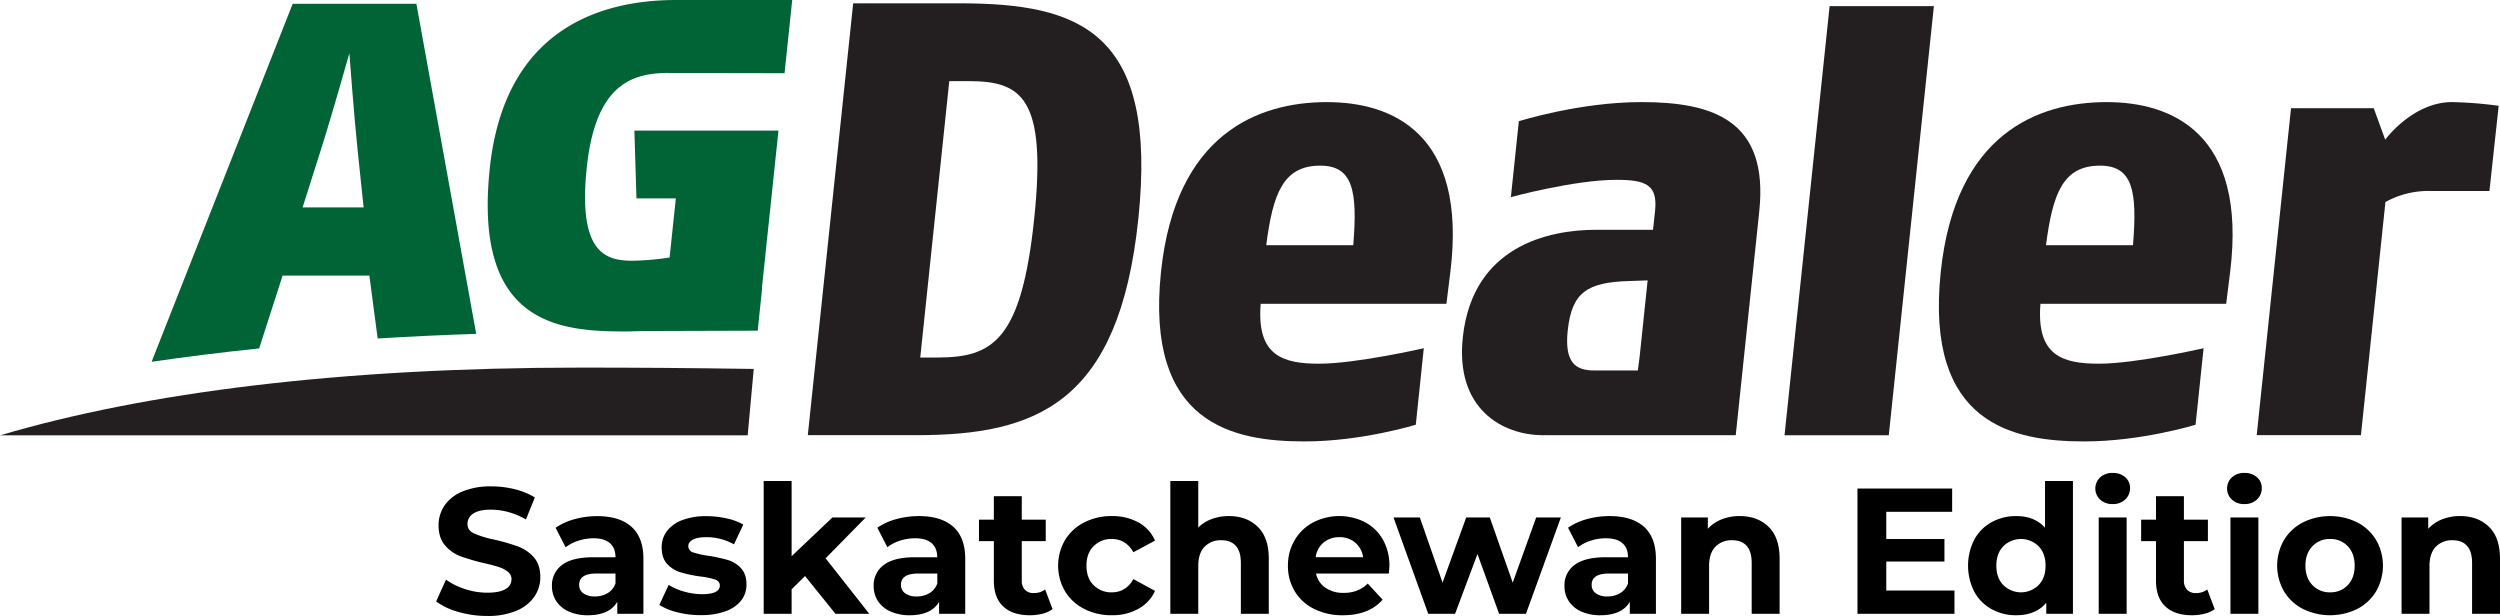
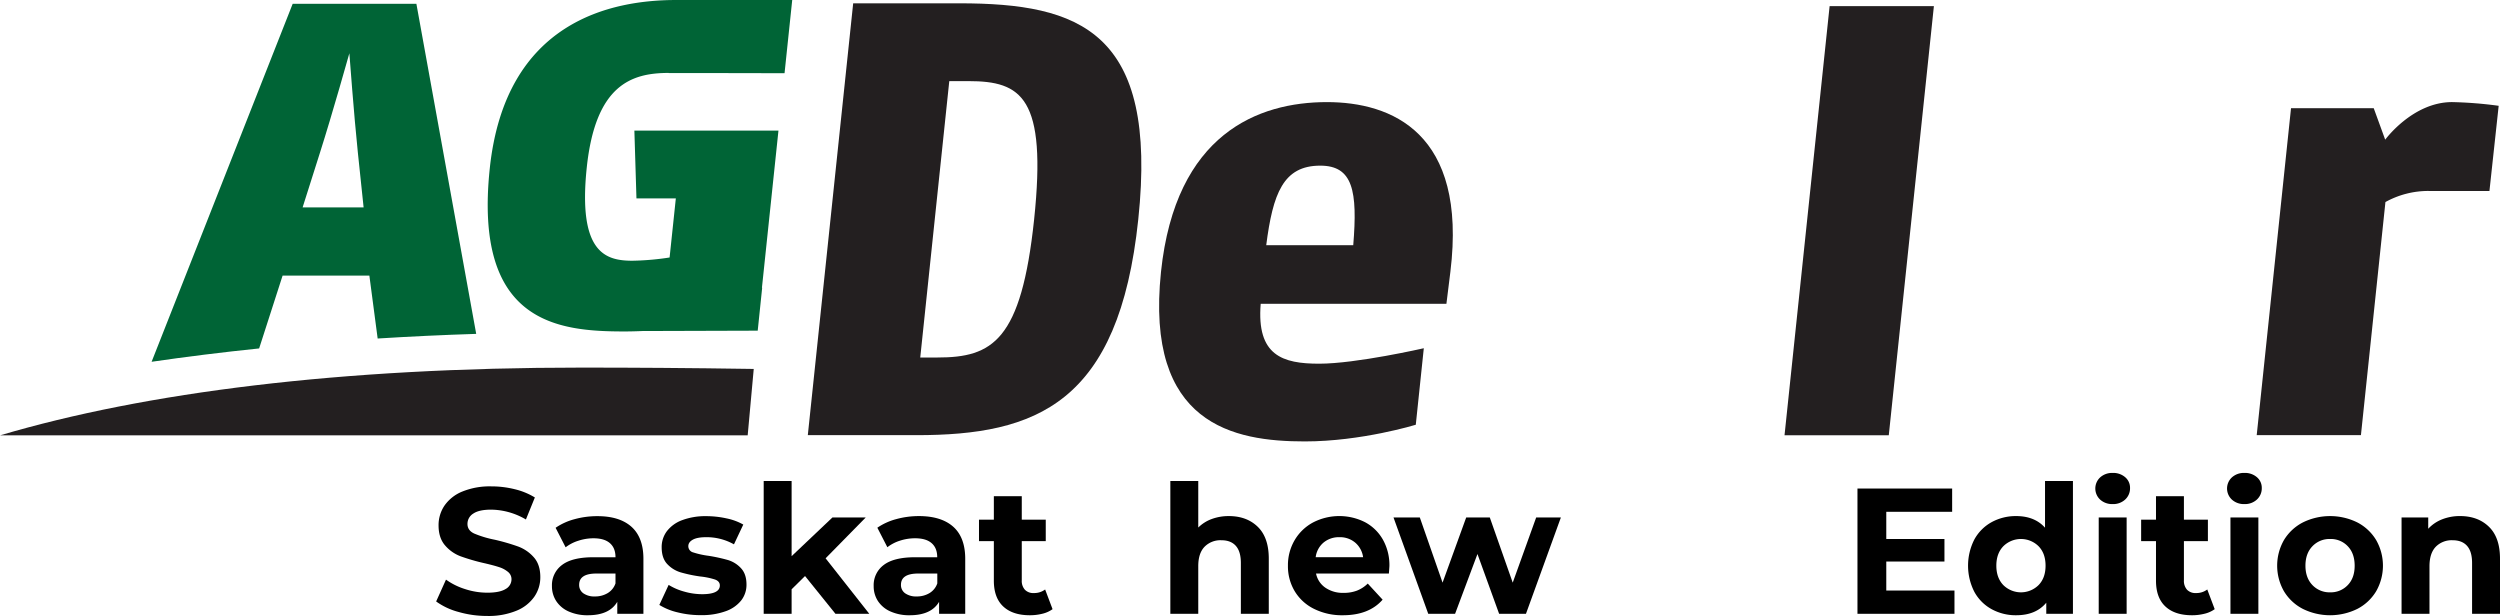
<svg xmlns="http://www.w3.org/2000/svg" viewBox="0 0 1396.77 344.14">
  <defs>
    <style>.cls-1{fill:#231f20;}.cls-2{fill:#006436;}</style>
  </defs>
  <title>skwd_logo</title>
  <g id="AgDealer">
    <path class="cls-1" d="M753.92,368H693.26l25.35-241.28H777.9c67.24,0,111.11,15.52,100,120.65C867.11,350.47,820.8,368,753.92,368M783,170.19H772.3L756.08,324.61h9.63c30.69,0,46.84-9.31,54-77.2,7.17-68.25-7.06-77.22-36.69-77.22" transform="translate(-241.93 -124.87)" />
    <path class="cls-1" d="M1050.05,294.62H946.29c-2.37,29,12.33,33.45,32.68,33.45,20.69,0,58.45-8.64,58.45-8.64l-4.48,42.75s-30.27,9.32-62,9.32c-39.65,0-89.32-9.32-80.35-94.79,8.13-77.21,54.43-94.79,92.68-94.79,35.86,0,78.56,16.88,69,94.79Zm-70.49-77.2c-20.66,0-26.45,15.5-30.18,44.46H998c2.49-30.32-.17-44.46-18.43-44.46" transform="translate(-241.93 -124.87)" />
    <polygon class="cls-1" points="997.03 243.17 1022.22 3.44 1080.48 3.44 1055.28 243.17 997.03 243.17" />
-     <path class="cls-1" d="M1485.71,294.62H1381.94c-2.34,29,12.33,33.45,32.69,33.45,20.67,0,58.46-8.64,58.46-8.64l-4.48,42.75s-30.29,9.32-62,9.32c-39.64,0-89.34-9.32-80.36-94.79,8.12-77.21,54.42-94.79,92.69-94.79,35.86,0,78.56,16.88,69,94.79Zm-70.47-77.2c-20.7,0-26.45,15.5-30.2,44.46h48.6c2.51-30.32-.14-44.46-18.4-44.46" transform="translate(-241.93 -124.87)" />
    <path class="cls-1" d="M1598.8,231.56a49.52,49.52,0,0,0-24.11,6.19L1561,368h-58.23l19.17-182.68h46.21l6.41,17.59s15.32-21,37.4-21a226.69,226.69,0,0,1,26,2.07l-5.16,47.61s-20.6,0-34,0" transform="translate(-241.93 -124.87)" />
    <path class="cls-1" d="M659.67,368.08,663.05,331c-36.88-.57-68.06-.75-96.34-.75-134.72,0-243.55,13.85-324.78,37.86Z" transform="translate(-241.93 -124.87)" />
    <path class="cls-2" d="M386.73,319.49l13.09-40.64H448.3L452.93,314c18-1.12,36.41-2,55.06-2.59L474.57,127H405.45L326.63,327q29.07-4.24,60.1-7.46m34-109.47c6.91-21.67,16.39-55.44,16.39-55.44s2.56,34.56,4.74,55.44l3.22,30.68H411Z" transform="translate(-241.93 -124.87)" />
    <path class="cls-2" d="M615.53,165.68c25.29,0,64.73.1,64.73.1l4.29-40.91H619.82c-35.83,0-95.56,11.41-104.26,94.19-9.08,86.35,37.88,91,75.25,91,3.25,0,6.61-.09,10-.24l64.46-.2,2.49-24-.13,0,9.23-87.79H596.36l1.16,37.9h22l-3.48,33a150.55,150.55,0,0,1-20.79,1.81c-15,0-30.5-4.39-25.49-52.07,4.88-46.4,25.16-52.85,45.78-52.85" transform="translate(-241.93 -124.87)" />
-     <path class="cls-1" d="M1158.86,181.91c-34.46,0-68.34,10.69-68.34,10.69l-4.45,42.4s35.49-9.66,58.93-9.66c16.54,0,23.12,2.77,21.64,17.23l-1.15,10.68h-31.72c-27.21,0-68.67,9.38-74.47,59.3-4.76,41,22.35,55.47,44.75,55.47.61,0,1.2-.07,1.83-.07l-.08.07,60.46,0h45.44l13.15-125.12c5.36-51-26-61-66-61m-41,127.54c2.24-21.39,11.1-26.87,34.26-27.56l10.37-.36L1158,324.26l-1,7.59h-24.3c-10.35,0-16.79-4.13-14.87-22.4" transform="translate(-241.93 -124.87)" />
  </g>
  <g id="Saskatchewan">
    <path d="M498.06,466.76a37.77,37.77,0,0,1-12.45-5.85l5.5-12.2a37.28,37.28,0,0,0,10.7,5.3,40,40,0,0,0,12.4,2q6.9,0,10.2-2.05a6.18,6.18,0,0,0,3.3-5.45,5.22,5.22,0,0,0-2-4.15,14.78,14.78,0,0,0-5-2.65c-2-.66-4.78-1.4-8.25-2.2a112.25,112.25,0,0,1-13.1-3.8,21.26,21.26,0,0,1-8.75-6.1q-3.65-4.2-3.65-11.2a19.5,19.5,0,0,1,3.3-11.05,22.26,22.26,0,0,1,9.95-7.85,40.68,40.68,0,0,1,16.25-2.9,54.07,54.07,0,0,1,13.1,1.6,38.75,38.75,0,0,1,11.2,4.6l-5,12.3a39.07,39.07,0,0,0-19.4-5.5q-6.79,0-10,2.2a6.73,6.73,0,0,0-3.25,5.8c0,2.4,1.25,4.19,3.75,5.35a58.48,58.48,0,0,0,11.45,3.45,115.69,115.69,0,0,1,13.1,3.8,21.74,21.74,0,0,1,8.75,6q3.66,4.11,3.65,11.1a19.06,19.06,0,0,1-3.35,10.95,22.45,22.45,0,0,1-10.05,7.85,40.83,40.83,0,0,1-16.3,2.9A57.31,57.31,0,0,1,498.06,466.76Z" transform="translate(-241.93 -124.87)" />
    <path d="M594.71,419.16q6.7,6,6.7,17.95v30.7h-14.6v-6.7q-4.39,7.5-16.4,7.5a25.49,25.49,0,0,1-10.75-2.1,16,16,0,0,1-6.95-5.8,15.06,15.06,0,0,1-2.4-8.4,14,14,0,0,1,5.65-11.8q5.65-4.29,17.45-4.3h12.4c0-3.4-1-6-3.1-7.85s-5.16-2.75-9.3-2.75A27.2,27.2,0,0,0,565,427a22.57,22.57,0,0,0-7.05,3.65l-5.6-10.9a34.17,34.17,0,0,1,10.55-4.8,47.41,47.41,0,0,1,12.65-1.7Q588,413.21,594.71,419.16Zm-13.3,37.1a10.07,10.07,0,0,0,4.4-5.45v-5.5h-10.7q-9.6,0-9.6,6.3a5.62,5.62,0,0,0,2.35,4.75,10.58,10.58,0,0,0,6.45,1.75A13.5,13.5,0,0,0,581.41,456.26Z" transform="translate(-241.93 -124.87)" />
    <path d="M620.51,467a34.06,34.06,0,0,1-10.2-4.15l5.2-11.2a32.3,32.3,0,0,0,8.7,3.75,36.32,36.32,0,0,0,10,1.45q9.9,0,9.9-4.9,0-2.3-2.7-3.3a40.72,40.72,0,0,0-8.3-1.7,78.68,78.68,0,0,1-10.9-2.3,16.83,16.83,0,0,1-7.45-4.6q-3.15-3.3-3.15-9.4a14.72,14.72,0,0,1,2.95-9.05,19,19,0,0,1,8.6-6.15,36.9,36.9,0,0,1,13.35-2.2,52.63,52.63,0,0,1,11.35,1.25,32.1,32.1,0,0,1,9.35,3.45L652,429a31.1,31.1,0,0,0-15.5-4q-5,0-7.5,1.4t-2.5,3.6a3.57,3.57,0,0,0,2.7,3.5,47.58,47.58,0,0,0,8.6,1.9,94.15,94.15,0,0,1,10.8,2.35,16.3,16.3,0,0,1,7.3,4.55q3.11,3.3,3.1,9.2a14.19,14.19,0,0,1-3,8.9,19.14,19.14,0,0,1-8.75,6,38.8,38.8,0,0,1-13.65,2.15A52.26,52.26,0,0,1,620.51,467Z" transform="translate(-241.93 -124.87)" />
    <path d="M691.71,446.71l-7.5,7.4v13.7h-15.6v-74.2h15.6v42L707,414h18.6l-22.4,22.8,24.4,31h-18.9Z" transform="translate(-241.93 -124.87)" />
    <path d="M774.51,419.16q6.71,6,6.7,17.95v30.7h-14.6v-6.7q-4.4,7.5-16.4,7.5a25.45,25.45,0,0,1-10.75-2.1,16,16,0,0,1-7-5.8,15.06,15.06,0,0,1-2.4-8.4,14,14,0,0,1,5.65-11.8q5.65-4.29,17.45-4.3h12.4c0-3.4-1-6-3.1-7.85s-5.17-2.75-9.3-2.75a27.15,27.15,0,0,0-8.45,1.35,22.35,22.35,0,0,0-7,3.65l-5.6-10.9a34.06,34.06,0,0,1,10.55-4.8,47.41,47.41,0,0,1,12.65-1.7Q767.81,413.21,774.51,419.16Zm-13.3,37.1a10.11,10.11,0,0,0,4.4-5.45v-5.5h-10.7q-9.6,0-9.6,6.3a5.59,5.59,0,0,0,2.35,4.75,10.58,10.58,0,0,0,6.45,1.75A13.52,13.52,0,0,0,761.21,456.26Z" transform="translate(-241.93 -124.87)" />
    <path d="M830,465.21a15.88,15.88,0,0,1-5.65,2.55,28.43,28.43,0,0,1-7.05.85q-9.6,0-14.85-4.9t-5.25-14.4v-22.1h-8.3v-12h8.3v-13.1h15.6v13.1h13.4v12h-13.4v21.9a7.32,7.32,0,0,0,1.75,5.25,6.46,6.46,0,0,0,5,1.85,10,10,0,0,0,6.3-2Z" transform="translate(-241.93 -124.87)" />
-     <path d="M847.66,465.06a26.47,26.47,0,0,1-10.7-9.85,28.48,28.48,0,0,1,0-28.6,26.54,26.54,0,0,1,10.7-9.85,33.15,33.15,0,0,1,15.45-3.55A30,30,0,0,1,878,416.76a21.12,21.12,0,0,1,9.25,10.15l-12.1,6.5q-4.2-7.4-12.1-7.4a13.72,13.72,0,0,0-10.1,4q-4,4-4,10.9t4,10.9a13.68,13.68,0,0,0,10.1,4q8,0,12.1-7.4l12.1,6.6A21.51,21.51,0,0,1,878,465a29.64,29.64,0,0,1-14.85,3.6A33,33,0,0,1,847.66,465.06Z" transform="translate(-241.93 -124.87)" />
    <path d="M944.66,419.21q6.15,6,6.15,17.8v30.8h-15.6v-28.4q0-6.39-2.8-9.55t-8.1-3.15a12.41,12.41,0,0,0-9.4,3.65q-3.51,3.66-3.5,10.85v26.6h-15.6v-74.2h15.6v26a20.73,20.73,0,0,1,7.5-4.75,27.11,27.11,0,0,1,9.6-1.65Q938.5,413.21,944.66,419.21Z" transform="translate(-241.93 -124.87)" />
    <path d="M1017.91,445.31h-40.7a12.61,12.61,0,0,0,5.2,7.9,17.16,17.16,0,0,0,10.2,2.9,20.52,20.52,0,0,0,7.45-1.25,18.09,18.09,0,0,0,6.05-3.95l8.3,9q-7.6,8.7-22.2,8.7a35,35,0,0,1-16.1-3.55,25.94,25.94,0,0,1-10.8-9.85,27.06,27.06,0,0,1-3.8-14.3,27.53,27.53,0,0,1,3.75-14.25,26.3,26.3,0,0,1,10.3-9.9,31.89,31.89,0,0,1,29-.15,24.94,24.94,0,0,1,10,9.75,29.12,29.12,0,0,1,3.65,14.75Q1018.21,441.41,1017.91,445.31ZM981.41,428a12.77,12.77,0,0,0-4.4,8.2h26.5a13,13,0,0,0-4.4-8.15,13.18,13.18,0,0,0-8.8-3.05A13.42,13.42,0,0,0,981.41,428Z" transform="translate(-241.93 -124.87)" />
    <path d="M1114,414l-19.5,53.8h-15l-12.1-33.4-12.5,33.4h-15l-19.4-53.8h14.7l12.7,36.4,13.2-36.4h13.2l12.8,36.4,13.1-36.4Z" transform="translate(-241.93 -124.87)" />
-     <path d="M1160.41,419.16q6.69,6,6.7,17.95v30.7h-14.6v-6.7q-4.41,7.5-16.4,7.5a25.42,25.42,0,0,1-10.75-2.1,16,16,0,0,1-6.95-5.8,15.06,15.06,0,0,1-2.4-8.4,14,14,0,0,1,5.65-11.8q5.64-4.29,17.45-4.3h12.4c0-3.4-1-6-3.1-7.85s-5.17-2.75-9.3-2.75a27.11,27.11,0,0,0-8.45,1.35,22.35,22.35,0,0,0-7.05,3.65l-5.6-10.9a34.06,34.06,0,0,1,10.55-4.8,47.36,47.36,0,0,1,12.65-1.7Q1153.71,413.21,1160.41,419.16Zm-13.3,37.1a10.16,10.16,0,0,0,4.4-5.45v-5.5h-10.7q-9.6,0-9.6,6.3a5.59,5.59,0,0,0,2.35,4.75,10.54,10.54,0,0,0,6.45,1.75A13.55,13.55,0,0,0,1147.11,456.26Z" transform="translate(-241.93 -124.87)" />
-     <path d="M1230.06,419.21q6.15,6,6.15,17.8v30.8h-15.6v-28.4q0-6.39-2.8-9.55t-8.1-3.15a12.41,12.41,0,0,0-9.4,3.65q-3.51,3.66-3.5,10.85v26.6h-15.6V414h14.9v6.3a20.76,20.76,0,0,1,7.7-5.25,26.86,26.86,0,0,1,10.1-1.85Q1223.9,413.21,1230.06,419.21Z" transform="translate(-241.93 -124.87)" />
    <path d="M1333.91,454.81v13h-54.2v-70h52.9v13h-36.8V426h32.5v12.6h-32.5v16.2Z" transform="translate(-241.93 -124.87)" />
    <path d="M1400.1,393.61v74.2h-14.9v-6.2q-5.79,7-16.8,7a27.92,27.92,0,0,1-13.75-3.4,24.34,24.34,0,0,1-9.65-9.7,32.2,32.2,0,0,1,0-29.2,24.41,24.41,0,0,1,9.65-9.7,28,28,0,0,1,13.75-3.4q10.3,0,16.1,6.5v-26.1Zm-19.2,58.15q3.9-4,3.9-10.85t-3.9-10.85a14,14,0,0,0-19.7,0q-3.9,4.05-3.9,10.85t3.9,10.85a14,14,0,0,0,19.7,0Z" transform="translate(-241.93 -124.87)" />
    <path d="M1415.3,404a8.47,8.47,0,0,1,0-12.4,9.94,9.94,0,0,1,7-2.5,10.14,10.14,0,0,1,7,2.4,7.7,7.7,0,0,1,2.7,6,8.49,8.49,0,0,1-2.7,6.45,9.77,9.77,0,0,1-7,2.55A9.89,9.89,0,0,1,1415.3,404Zm-.8,10h15.6v53.8h-15.6Z" transform="translate(-241.93 -124.87)" />
    <path d="M1479.3,465.21a15.8,15.8,0,0,1-5.65,2.55,28.37,28.37,0,0,1-7.05.85q-9.6,0-14.85-4.9t-5.25-14.4v-22.1h-8.3v-12h8.3v-13.1h15.6v13.1h13.4v12h-13.4v21.9a7.36,7.36,0,0,0,1.75,5.25,6.47,6.47,0,0,0,5,1.85,10,10,0,0,0,6.3-2Z" transform="translate(-241.93 -124.87)" />
    <path d="M1488.9,404a8.47,8.47,0,0,1,0-12.4,9.94,9.94,0,0,1,7-2.5,10.14,10.14,0,0,1,7,2.4,7.7,7.7,0,0,1,2.7,6,8.49,8.49,0,0,1-2.7,6.45,9.77,9.77,0,0,1-7,2.55A9.89,9.89,0,0,1,1488.9,404Zm-.8,10h15.6v53.8h-15.6Z" transform="translate(-241.93 -124.87)" />
    <path d="M1528.55,465.06a26.39,26.39,0,0,1-10.55-9.85,28.81,28.81,0,0,1,0-28.6,26.46,26.46,0,0,1,10.55-9.85,34.42,34.42,0,0,1,30.45,0,26.45,26.45,0,0,1,10.5,9.85,28.81,28.81,0,0,1,0,28.6,26.38,26.38,0,0,1-10.5,9.85,34.42,34.42,0,0,1-30.45,0Zm25.1-13.3q3.86-4,3.85-10.85t-3.85-10.85a13,13,0,0,0-9.85-4.05,13.15,13.15,0,0,0-9.9,4.05q-3.9,4.05-3.9,10.85t3.9,10.85a13.15,13.15,0,0,0,9.9,4.05A13,13,0,0,0,1553.65,451.76Z" transform="translate(-241.93 -124.87)" />
    <path d="M1632.55,419.21q6.15,6,6.15,17.8v30.8h-15.6v-28.4q0-6.39-2.8-9.55t-8.1-3.15a12.43,12.43,0,0,0-9.4,3.65q-3.49,3.66-3.5,10.85v26.6h-15.6V414h14.9v6.3a20.85,20.85,0,0,1,7.7-5.25,26.89,26.89,0,0,1,10.1-1.85Q1626.4,413.21,1632.55,419.21Z" transform="translate(-241.93 -124.87)" />
  </g>
</svg>